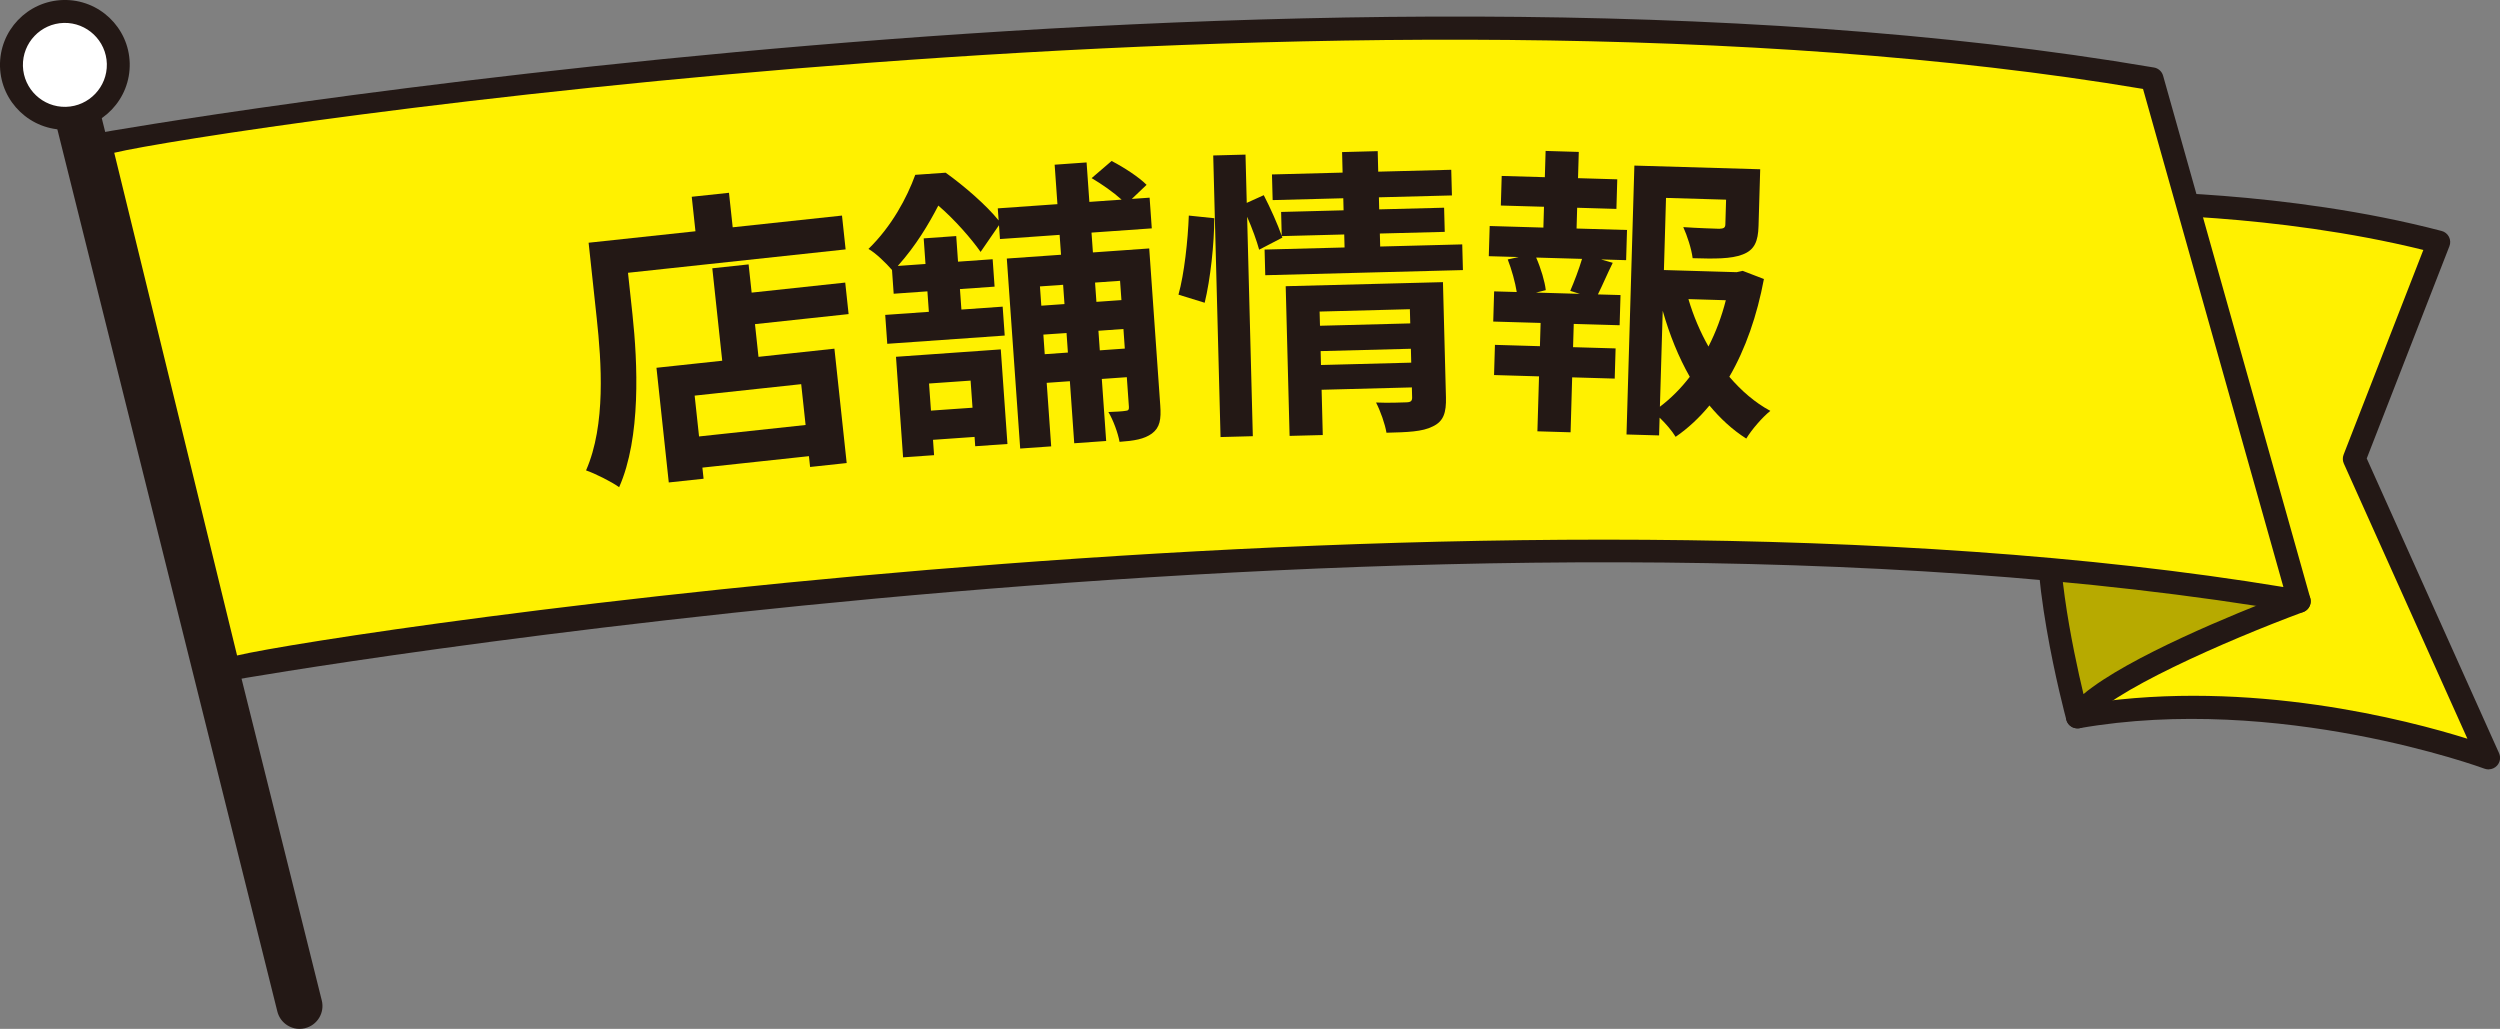
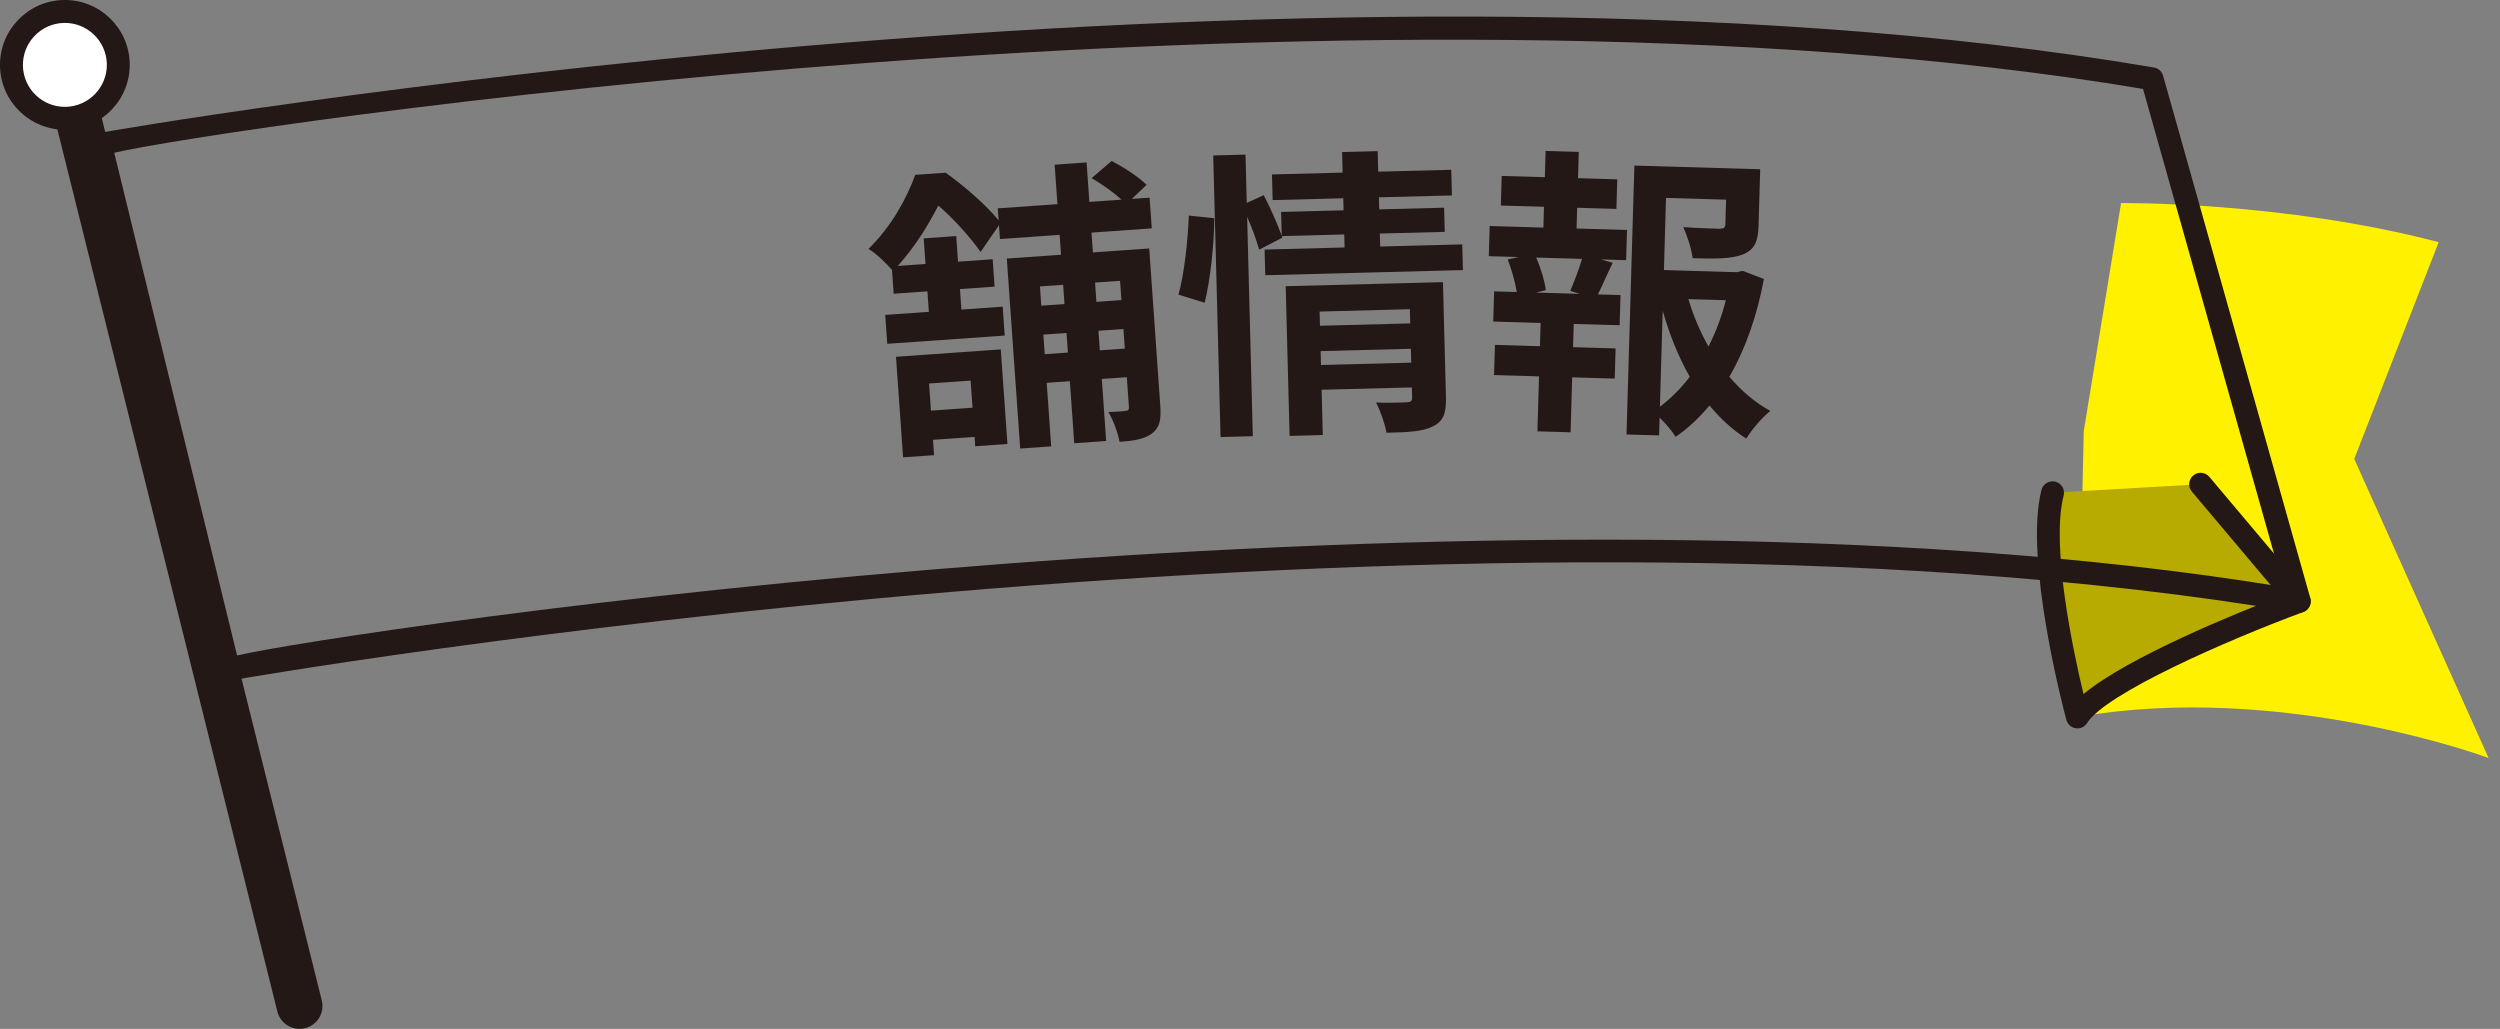
<svg xmlns="http://www.w3.org/2000/svg" id="_レイヤー_2" viewBox="0 0 584.72 240.64">
  <rect x="0" y="0" width="584.72" height="240.64" fill="#808080" stroke="none" />
  <defs>
    <style>.cls-1{fill:#fff;}.cls-2{fill:#fff100;}.cls-3{fill:#b7aa00;}.cls-4{fill:#231815;}</style>
  </defs>
  <g id="_レイヤー_2-2">
    <path class="cls-2" d="m496.09,47.5s37.71-.45,74.29,9.14l-19.75,50.7,31.42,69.95s-48.23-17.99-96.16-9.59l1.48-66.88" />
-     <path class="cls-4" d="m582.11,179.96c-.33,0-.68-.05-1-.17-.47-.18-48.13-17.64-94.76-9.47-.79.13-1.6-.09-2.21-.61-.61-.52-.95-1.29-.93-2.09l1.48-66.88c.03-1.48,1.23-2.63,2.74-2.62,1.48.03,2.65,1.26,2.62,2.74l-1.41,63.65c37.73-5.73,74.46,3.88,88.46,8.27l-28.91-64.37c-.29-.65-.31-1.4-.05-2.07l18.65-47.88c-34.9-8.63-70.3-8.31-70.66-8.31-1.48.02-2.69-1.17-2.71-2.65-.02-1.47,1.15-2.67,2.61-2.71.01,0,.02,0,.04,0,.38,0,38.49-.34,75,9.23.74.19,1.36.69,1.71,1.37.35.68.39,1.48.11,2.19l-19.34,49.65,30.95,68.93c.44.98.25,2.14-.49,2.93-.5.53-1.18.83-1.89.85Z" />
    <path class="cls-3" d="m514.71,113.25l23.07,27.38s-45.45,16.82-51.9,27.05c0,0-9.88-36.67-5.81-52.44" />
    <path class="cls-4" d="m485.95,170.36c-.15,0-.31,0-.47-.03-1.05-.16-1.91-.92-2.18-1.95-.41-1.53-10.02-37.54-5.82-53.8.37-1.43,1.83-2.29,3.26-1.92,1.43.37,2.29,1.83,1.92,3.26-3.02,11.68,2.19,36.17,4.64,46.42,10.51-8.74,36.1-19.06,45.99-22.87l-20.64-24.49c-.95-1.13-.81-2.82.32-3.77,1.13-.96,2.82-.81,3.77.32l23.07,27.38c.56.67.76,1.57.54,2.41-.22.84-.84,1.53-1.66,1.83-17.93,6.64-46.18,19.03-50.56,25.97-.48.77-1.31,1.23-2.2,1.25Z" />
-     <path class="cls-2" d="m53.48,156.55s284.28-49.99,484.29-15.91l-34.43-122.2C303.33-15.64,23.49,33.77,23.49,33.77l29.99,122.78Z" />
    <path class="cls-4" d="m53.55,159.22c-.5.01-1-.12-1.44-.38-.61-.37-1.06-.97-1.23-1.66L20.89,34.4c-.35-1.42.51-2.86,1.92-3.23,1.76-.46,282.69-49.16,480.98-15.38,1.02.17,1.85.92,2.13,1.91l34.43,122.2c.25.88.03,1.83-.59,2.52-.62.68-1.53,1.01-2.44.85-197.12-33.58-481.38,15.4-483.18,15.87-.2.05-.4.08-.6.08ZM26.72,35.73l28.73,117.58c22.88-5.45,294.97-46.31,478.61-16.01l-32.83-116.5C317.7-10.09,49.05,30.35,26.72,35.73Z" />
-     <line class="cls-1" x1="15.17" y1="15.17" x2="70.07" y2="235.29" />
    <path class="cls-4" d="m70.2,240.64c-2.45.06-4.71-1.58-5.33-4.06L9.98,16.47c-.72-2.87,1.03-5.77,3.9-6.49,2.87-.71,5.78,1.03,6.49,3.9l54.89,220.11c.72,2.87-1.03,5.77-3.9,6.49-.39.1-.78.15-1.16.16Z" />
    <circle class="cls-1" cx="15.17" cy="15.17" r="12.49" transform="translate(-6.28 15.17) rotate(-45)" />
    <path class="cls-4" d="m15.56,30.34C7.19,30.55.22,23.92,0,15.56-.21,7.19,6.42.22,14.79,0c8.36-.21,15.34,6.42,15.55,14.78.21,8.36-6.42,15.34-14.78,15.55Zm-.63-24.98c-5.41.14-9.7,4.65-9.57,10.07.14,5.41,4.65,9.7,10.06,9.56,5.41-.14,9.7-4.65,9.57-10.06-.14-5.41-4.65-9.7-10.06-9.57Z" />
-     <path class="cls-4" d="m196.93,50.4l.85,7.93-50.9,5.47,1.05,9.76c1.21,11.3,2.02,28.76-3.12,40.39-1.7-1.24-5.67-3.23-7.74-3.93,4.68-10.66,3.59-25.45,2.5-35.56l-1.9-17.69,24.99-2.68-.87-8.07,8.71-.93.87,8.07,25.55-2.74Zm-21.14,18.04l21.9-2.35.79,7.37-21.9,2.35.82,7.65,17.76-1.91,2.87,26.75-8.56.92-.27-2.53-24.92,2.68.28,2.6-8.14.87-2.88-26.82,15.38-1.65-2.32-21.62,8.49-.91.71,6.6Zm11.6,21.41l-24.92,2.68,1.03,9.55,24.92-2.68-1.03-9.55Z" />
-     <path class="cls-4" d="m255.29,54.39l.33,4.65,13.17-.93,2.58,36.7c.23,3.24-.06,5.17-1.94,6.58-1.82,1.33-4.2,1.71-7.58,1.95-.36-2.03-1.49-5.13-2.61-6.97,1.7-.05,3.46-.17,4.01-.28.63-.04.83-.27.79-.9l-.49-6.97-5.85.41,1.02,14.51-7.47.53-1.02-14.51-5.42.38,1.05,14.86-7.25.51-3.13-44.44,12.68-.89-.33-4.65-13.95.98-.23-3.24-4.3,6.25c-2.12-3.04-6.13-7.64-9.89-10.84-2.24,4.33-5.22,9.36-9.48,14.12l6.48-.46-.42-5.99,7.61-.54.42,5.99,8.1-.57.45,6.41-8.1.57.34,4.79,9.65-.68.48,6.76-27.47,1.93-.48-6.76,10.21-.72-.34-4.79-7.89.56-.39-5.56c-1.39-1.6-3.82-3.98-5.51-4.92,5.43-5.27,9-11.96,10.95-17.33l7.11-.5c4.32,3.09,9.53,7.61,12.39,11.16l-.2-2.82,13.95-.98-.65-9.23,7.47-.53.65,9.23,7.54-.53c-1.89-1.71-4.64-3.64-7.01-5.03l4.67-4.01c2.79,1.43,6.43,3.79,8.18,5.58l-3.45,3.29,4.16-.29.51,7.18-14.09.99Zm-45.73,29.06l24.51-1.73,1.56,22.12-7.54.53-.15-2.18-9.72.68.25,3.59-7.25.51-1.66-23.52Zm7.73,6.25l.45,6.34,9.72-.68-.45-6.34-9.72.68Zm25.94-22.71l.32,4.51,5.42-.38-.32-4.51-5.42.38Zm6.54,15.47l-.32-4.58-5.42.38.32,4.58,5.42-.38Zm6.35-16.37l.32,4.51,5.85-.41-.32-4.51-5.85.41Zm6.96,15.44l-.32-4.58-5.85.41.32,4.58,5.85-.41Z" />
+     <path class="cls-4" d="m255.29,54.39l.33,4.65,13.17-.93,2.58,36.7c.23,3.24-.06,5.17-1.94,6.58-1.82,1.33-4.2,1.71-7.58,1.95-.36-2.03-1.49-5.13-2.61-6.97,1.7-.05,3.46-.17,4.01-.28.63-.04.83-.27.79-.9l-.49-6.97-5.85.41,1.02,14.51-7.47.53-1.02-14.51-5.42.38,1.05,14.86-7.25.51-3.13-44.44,12.68-.89-.33-4.65-13.95.98-.23-3.24-4.3,6.25c-2.12-3.04-6.13-7.64-9.89-10.84-2.24,4.33-5.22,9.36-9.48,14.12l6.48-.46-.42-5.99,7.61-.54.42,5.99,8.1-.57.45,6.41-8.1.57.34,4.79,9.65-.68.48,6.76-27.47,1.93-.48-6.76,10.21-.72-.34-4.79-7.89.56-.39-5.56c-1.39-1.6-3.82-3.98-5.51-4.92,5.43-5.27,9-11.96,10.95-17.33l7.11-.5c4.32,3.09,9.53,7.61,12.39,11.16l-.2-2.82,13.95-.98-.65-9.23,7.47-.53.65,9.23,7.54-.53c-1.89-1.71-4.64-3.64-7.01-5.03l4.67-4.01c2.79,1.43,6.43,3.79,8.18,5.58l-3.45,3.29,4.16-.29.51,7.18-14.09.99Zm-45.73,29.06l24.51-1.73,1.56,22.12-7.54.53-.15-2.18-9.72.68.25,3.59-7.25.51-1.66-23.52Zm7.73,6.25l.45,6.34,9.72-.68-.45-6.34-9.72.68Zm25.94-22.71l.32,4.51,5.42-.38-.32-4.51-5.42.38Zm6.54,15.47l-.32-4.58-5.42.38.32,4.58,5.42-.38Zm6.35-16.37l.32,4.51,5.85-.41-.32-4.51-5.85.41Zm6.96,15.44l-.32-4.58-5.85.41.32,4.58,5.85-.41" />
    <path class="cls-4" d="m275.63,68.92c1.36-4.84,2.21-12.77,2.42-18.5l5.95.62c.01,5.86-.9,14.29-2.24,19.77l-6.12-1.89Zm66.37-11.75l.16,6-46.23,1.2-.16-6,18.71-.49-.08-3.04-14.61.38.15.35-5.44,2.83c-.55-2.03-1.61-4.97-2.81-7.7l1.33,51.32-7.55.2-1.71-65.86,7.55-.2.29,11.29,3.98-1.8c1.56,3,3.29,6.91,4.2,9.5l-.14-5.58,14.61-.38-.07-2.82-16.52.43-.16-6,16.52-.43-.12-4.8,8.33-.22.12,4.8,17.08-.44.16,6-17.08.44.07,2.82,15.18-.39.15,5.65-15.18.39.08,3.04,19.2-.5Zm-3.81,35.7c.1,3.67-.56,5.67-3.07,6.86-2.44,1.26-5.97,1.36-10.84,1.48-.34-2.04-1.4-5.05-2.44-7.07,2.9.14,6.22-.02,7.13-.04.99-.03,1.33-.32,1.31-1.16l-.06-2.33-21.11.55.27,10.59-7.76.2-.91-35.01,36.78-.95.7,26.89Zm-29.55-20l.09,3.32,21.11-.55-.09-3.32-21.11.55Zm21.43,11.95l-.08-3.25-21.11.55.08,3.25,21.11-.55Z" />
    <path class="cls-4" d="m368.75,53.45l11.79.34-.21,7.06-5.86-.17,2.73.79c-1.28,2.58-2.42,5.3-3.47,7.39l5.29.15-.21,7.06-10.73-.31-.16,5.44,9.95.29-.21,7.06-9.95-.29-.37,12.85-7.76-.23.38-12.85-10.52-.31.21-7.06,10.52.31.16-5.44-11.08-.32.21-7.06,5.29.15c-.36-2.27-1.19-5.26-2.11-7.62l2.56-.56-6.99-.2.21-7.06,12.56.37.14-4.87-10.09-.29.2-6.92,10.09.29.18-6.14,7.76.23-.18,6.14,9.18.27-.2,6.92-9.18-.27-.14,4.87Zm-1.49,14.58c.91-2.09,2.06-5.1,2.76-7.48l-10.73-.31c1.13,2.58,2.03,5.64,2.25,7.62l-2.28.57,10.24.3-2.24-.7Zm45.3-2.78c-1.59,8.5-4.29,16.34-8.09,22.87,2.8,3.26,5.97,6.04,9.59,7.98-1.88,1.5-4.37,4.39-5.63,6.48-3.26-2.07-6.08-4.7-8.61-7.74-2.34,2.83-4.96,5.3-7.91,7.33-.88-1.44-2.31-3.1-3.75-4.49l-.12,4.16-7.62-.22,1.84-62.89,29.43.86-.39,13.27c-.1,3.6-.94,5.62-3.73,6.67-2.72,1.05-6.53,1.01-11.68.86-.29-2.27-1.26-5.19-2.19-7.27,3.45.24,7.34.35,8.4.39,1.06-.04,1.42-.24,1.44-1.02l.17-5.79-14.05-.41-.49,16.87,17.01.5,1.42-.31,4.96,1.91Zm-24.33,29.88c2.6-1.97,4.93-4.31,6.99-7-2.62-4.6-4.73-9.82-6.33-15.44l-.66,22.45Zm6.67-25.17c1.16,3.92,2.74,7.64,4.69,11.09,1.72-3.34,3.1-7.04,4.06-10.83l-8.75-.26Z" />
  </g>
</svg>